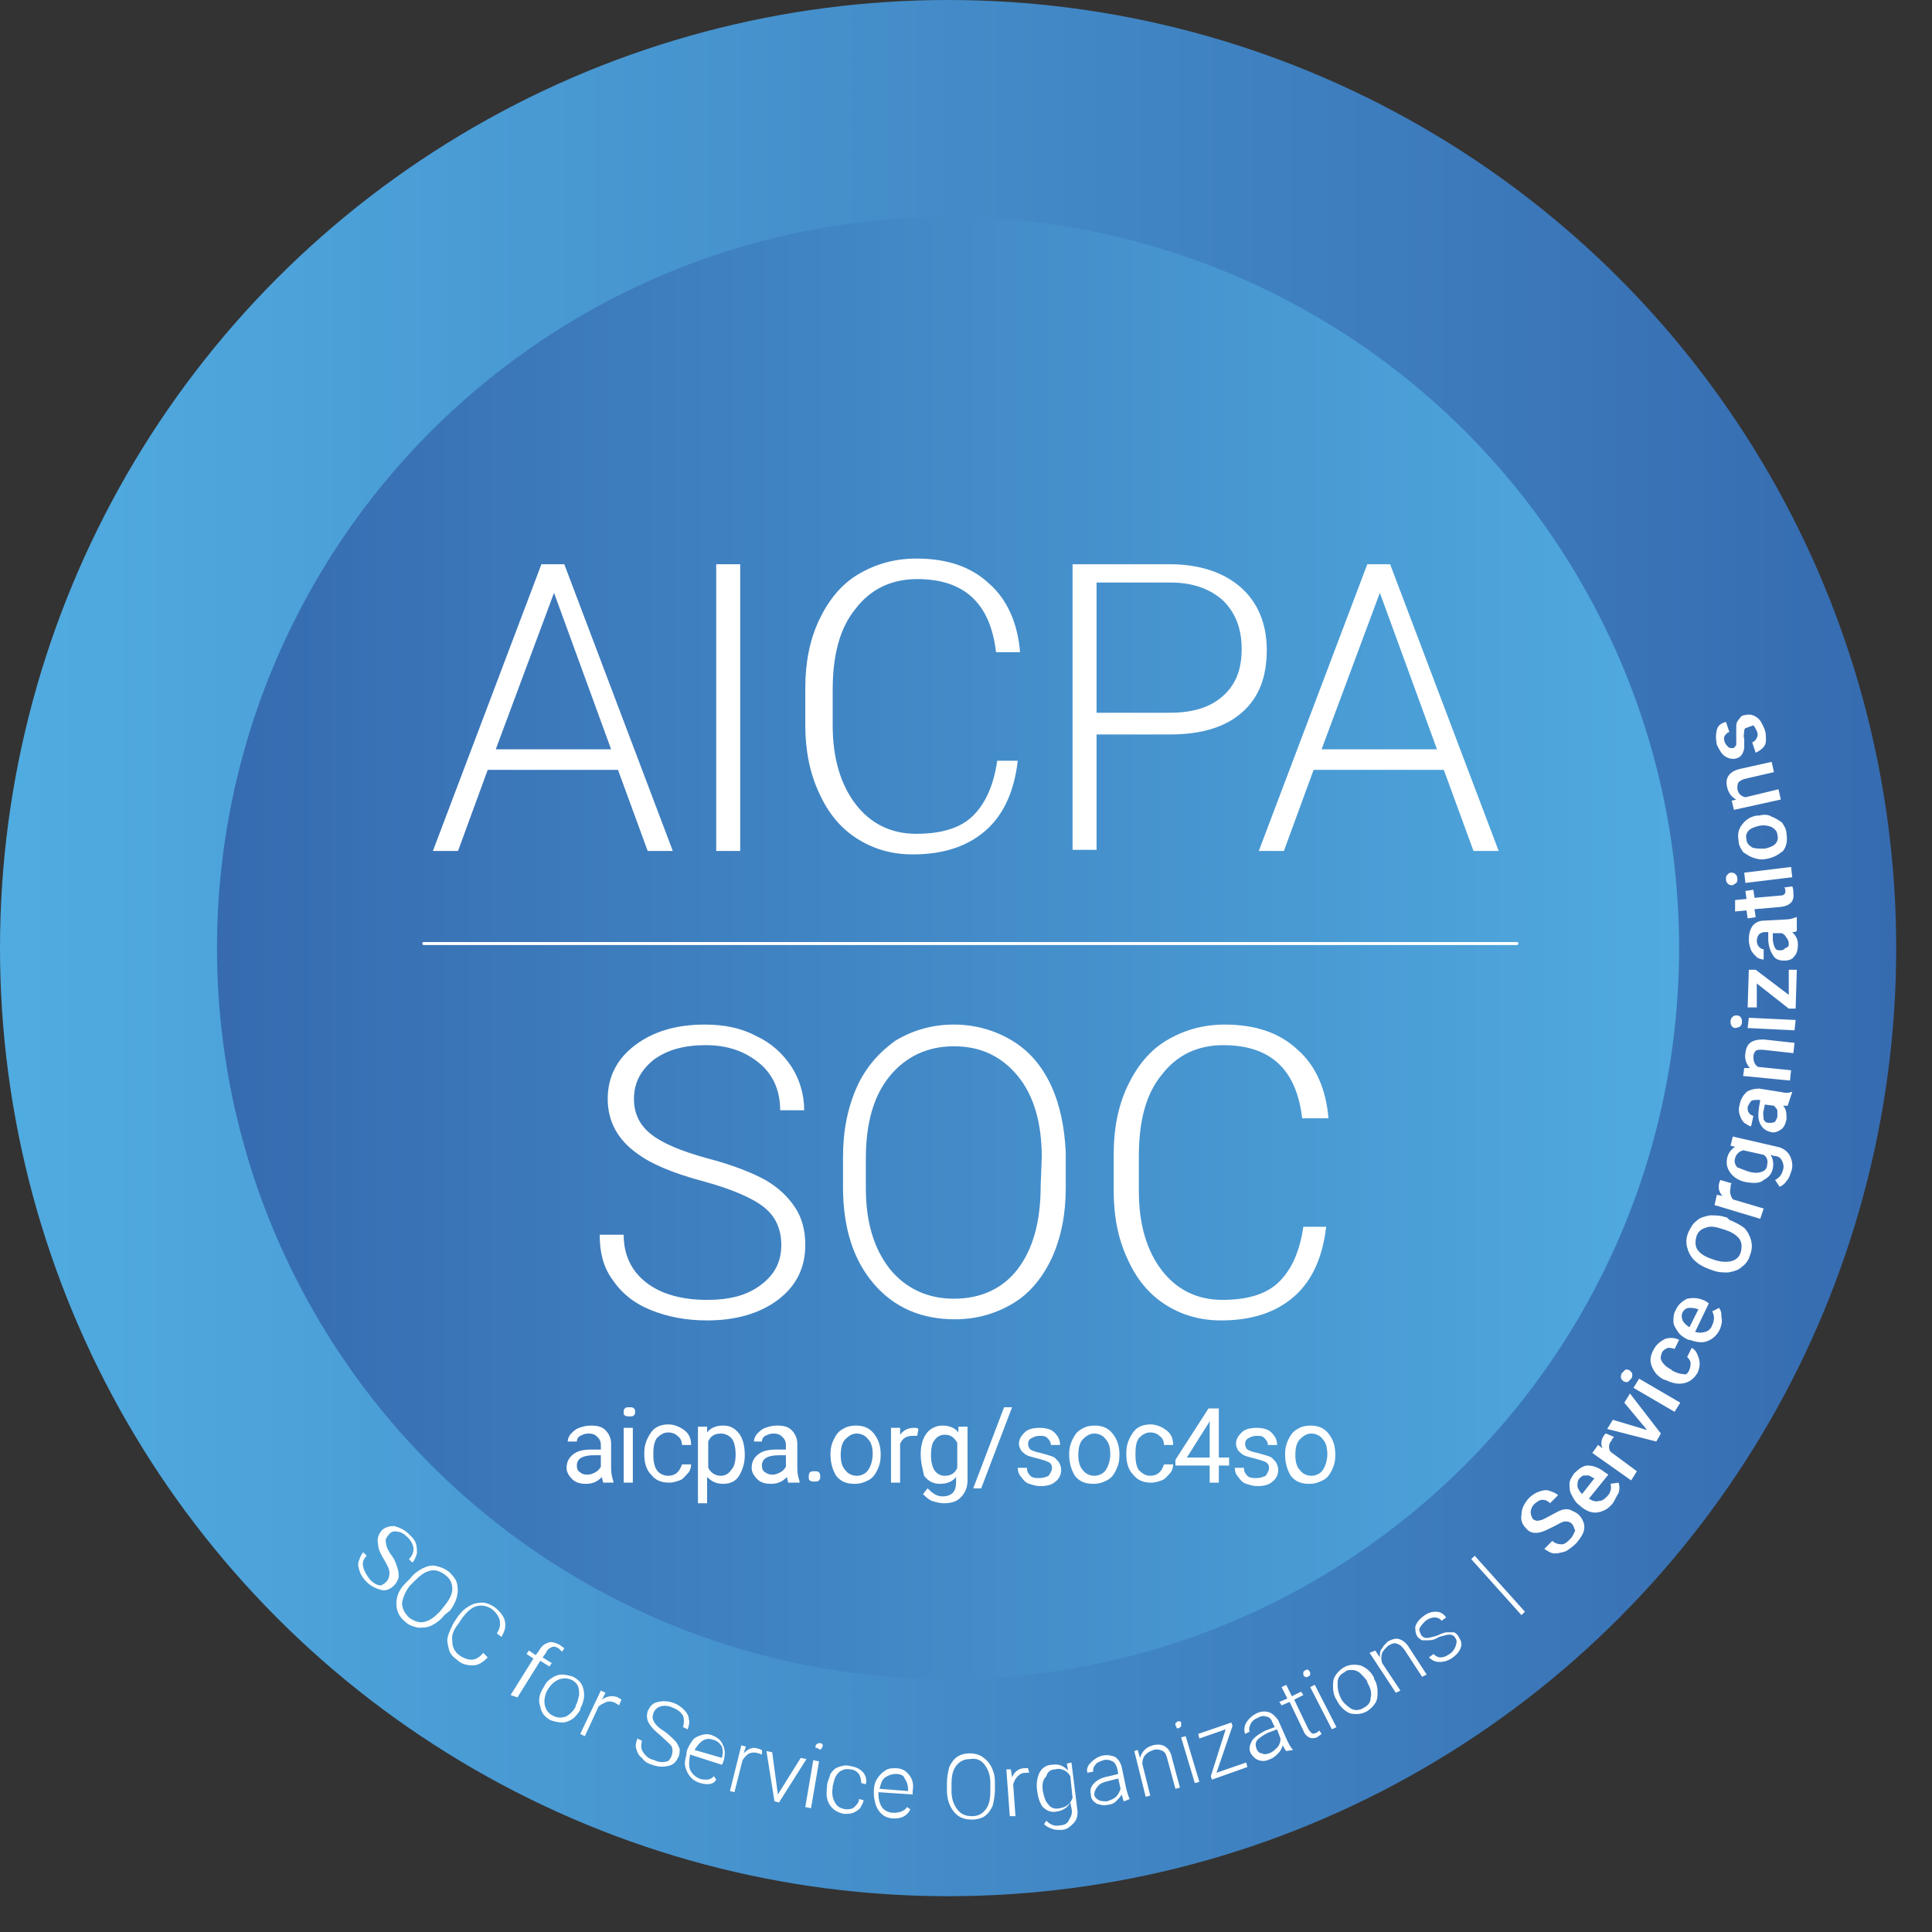
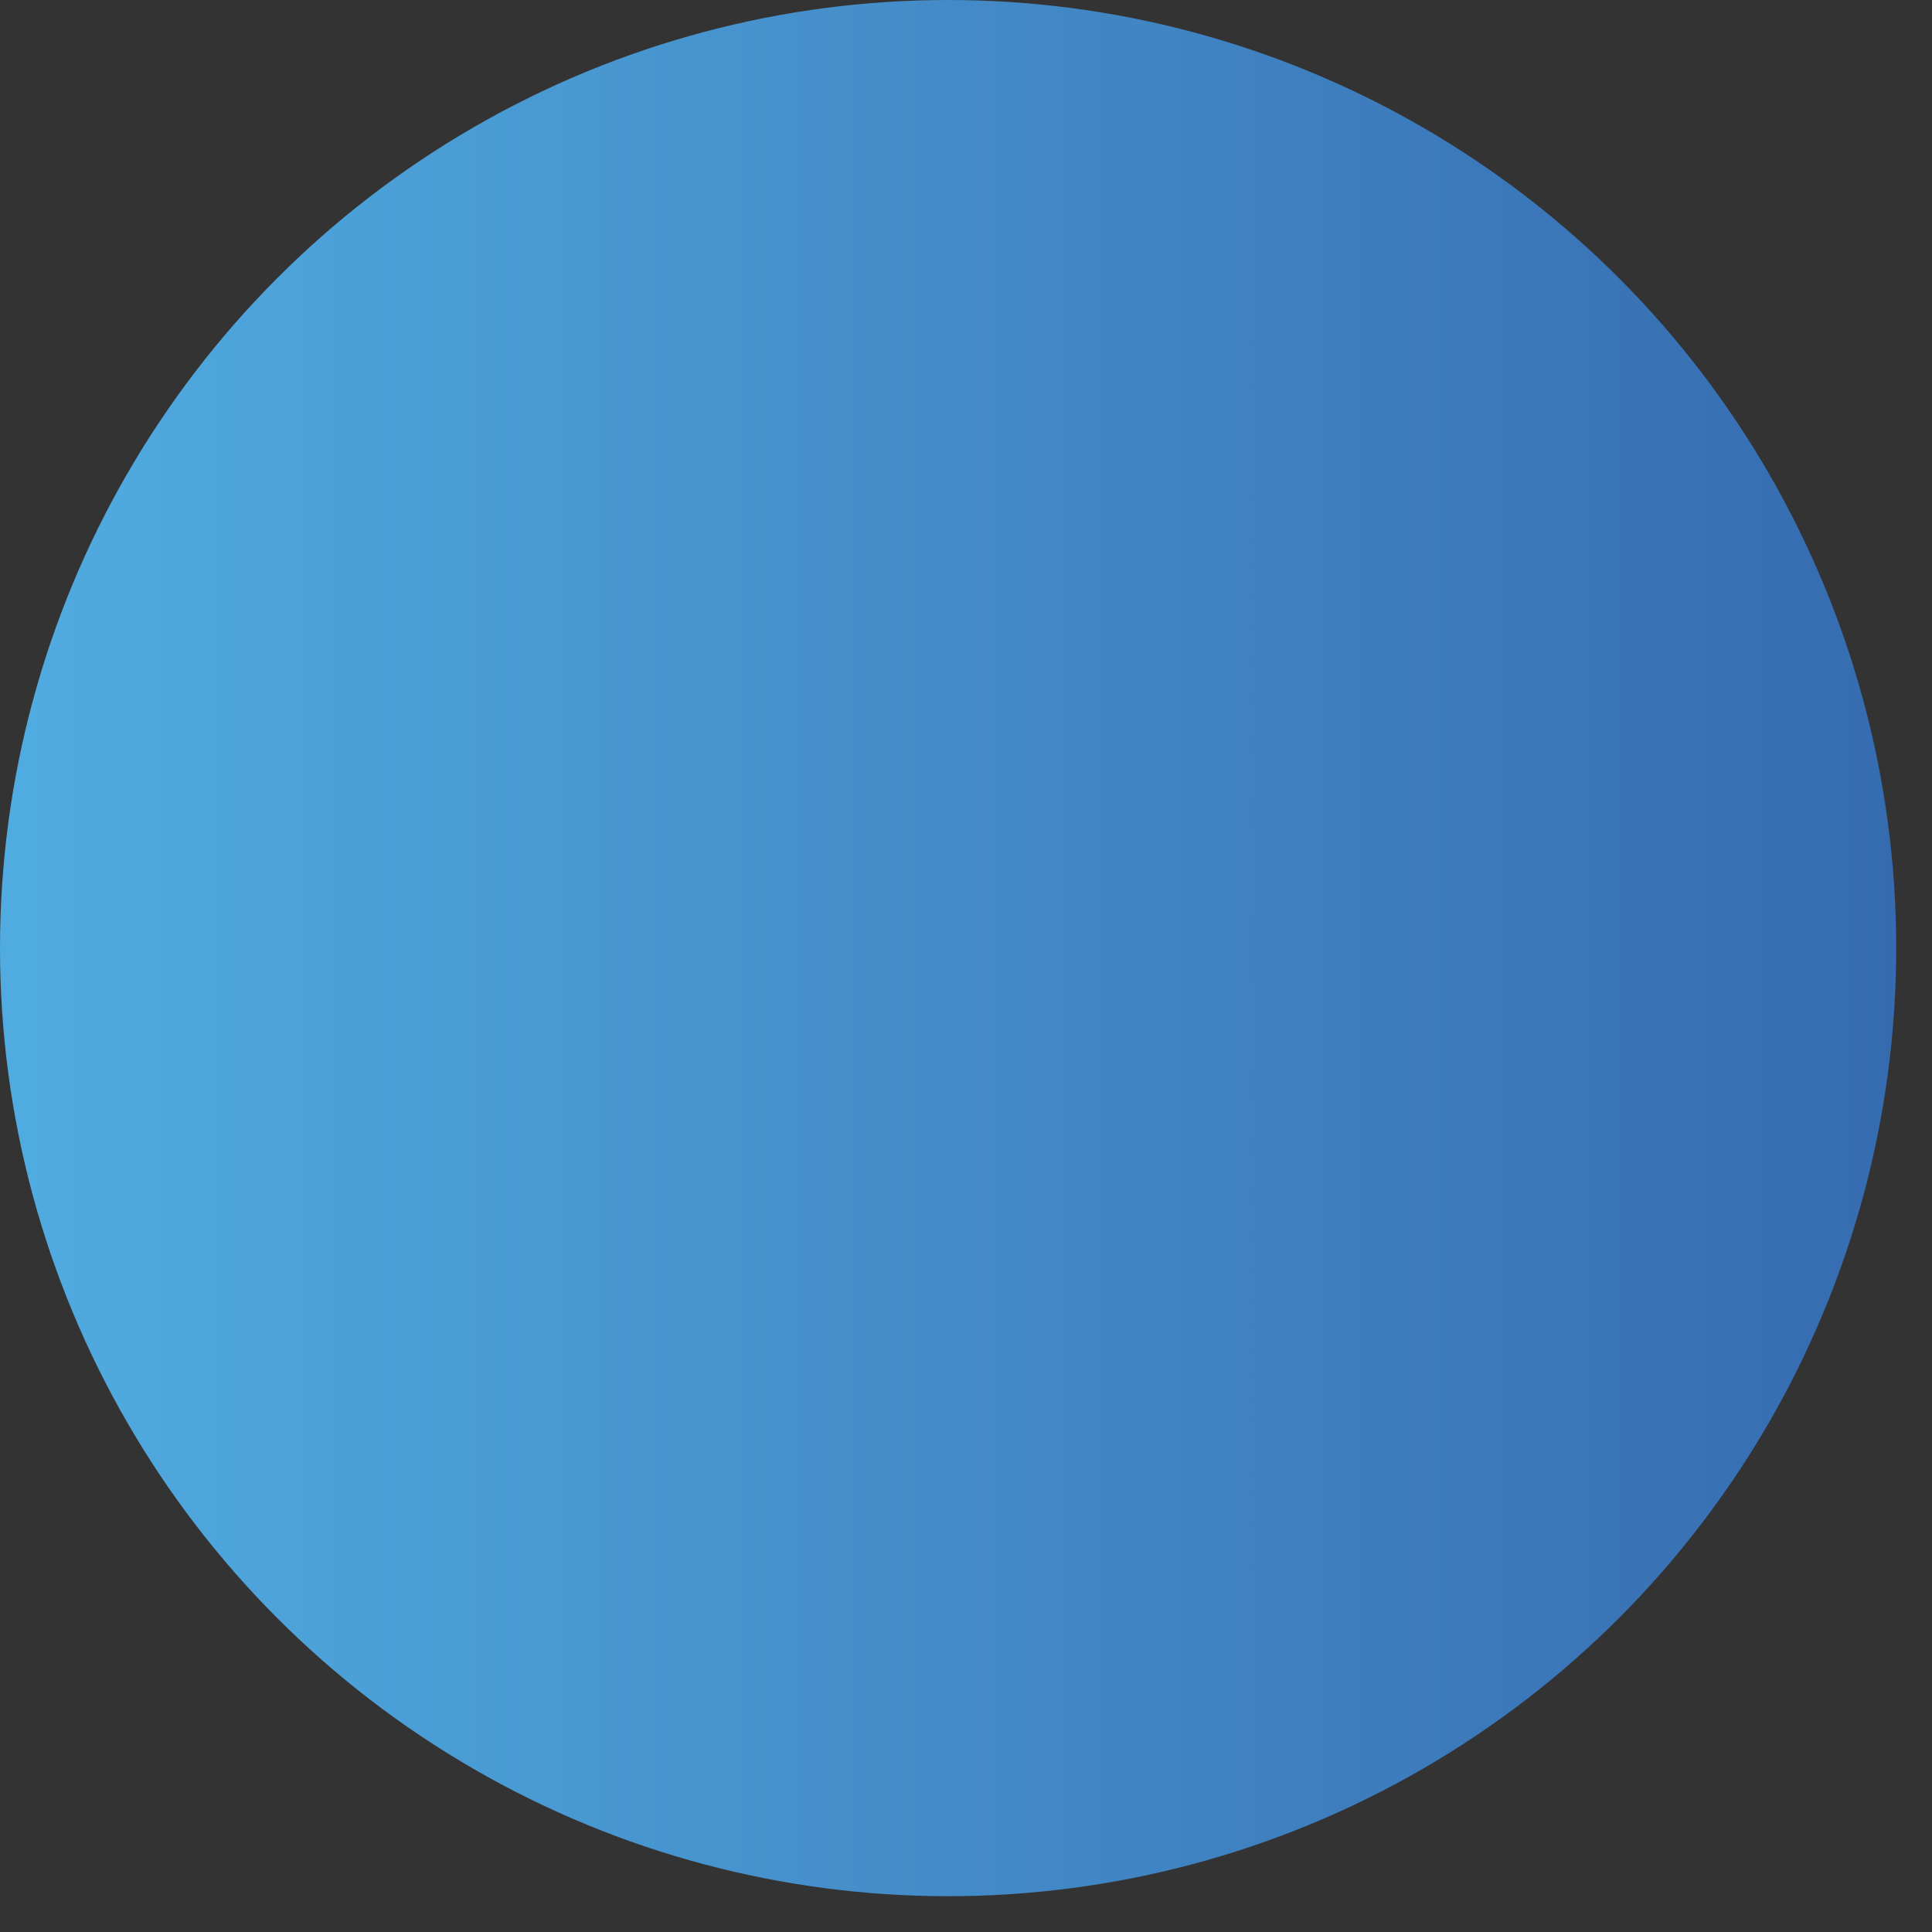
<svg xmlns="http://www.w3.org/2000/svg" width="38" height="38" viewBox="0 0 38 38" fill="none">
  <rect x="0" y="0" width="38" height="38" fill="#333333" stroke="none" />
  <g id="Soc2">
    <circle id="Ellipse" cx="18.648" cy="18.648" r="18.648" fill="url(#paint0_linear_2_13642)" />
-     <circle id="Ellipse_2" cx="18.647" cy="18.647" r="14.379" fill="url(#paint1_linear_2_13642)" />
-     <path id="Vector" fill-rule="evenodd" clip-rule="evenodd" d="M26.084 24.129C26.017 24.713 25.815 25.185 25.455 25.5C25.096 25.814 24.624 25.971 24.017 25.971C23.59 25.971 23.231 25.859 22.916 25.657C22.602 25.455 22.355 25.163 22.175 24.758C21.995 24.376 21.905 23.927 21.905 23.433V22.691C21.905 22.197 21.995 21.748 22.175 21.366C22.355 20.984 22.602 20.669 22.939 20.467C23.276 20.265 23.658 20.152 24.085 20.152C24.691 20.152 25.163 20.31 25.523 20.647C25.882 20.961 26.084 21.433 26.129 21.995H25.612C25.5 21.029 24.983 20.557 24.062 20.557C23.545 20.557 23.141 20.759 22.849 21.141C22.534 21.523 22.4 22.062 22.4 22.736V23.433C22.4 24.084 22.557 24.601 22.849 24.983C23.141 25.365 23.545 25.567 24.04 25.567C24.534 25.567 24.916 25.455 25.163 25.207C25.41 24.96 25.567 24.601 25.635 24.129H26.084ZM20.962 23.365C20.962 23.882 20.872 24.331 20.692 24.736C20.512 25.118 20.265 25.432 19.928 25.634C19.591 25.837 19.209 25.949 18.782 25.949C18.131 25.949 17.592 25.724 17.187 25.252C16.783 24.781 16.581 24.151 16.581 23.343V22.759C16.581 22.242 16.671 21.793 16.85 21.388C17.03 20.984 17.3 20.692 17.614 20.467C17.951 20.265 18.333 20.152 18.76 20.152C19.187 20.152 19.569 20.265 19.906 20.467C20.243 20.669 20.49 20.961 20.67 21.343C20.849 21.725 20.939 22.174 20.962 22.669V23.365ZM20.49 22.759C20.49 22.085 20.333 21.545 20.018 21.163C19.704 20.782 19.299 20.579 18.76 20.579C18.243 20.579 17.816 20.782 17.502 21.163C17.187 21.545 17.03 22.085 17.03 22.781V23.365C17.03 24.039 17.187 24.556 17.502 24.96C17.816 25.342 18.243 25.544 18.76 25.544C19.299 25.544 19.726 25.342 20.018 24.96C20.31 24.578 20.468 24.039 20.468 23.343L20.49 22.759ZM15.367 24.488C15.367 24.174 15.255 23.927 15.03 23.747C14.806 23.567 14.401 23.388 13.817 23.23C13.233 23.073 12.806 22.893 12.537 22.691C12.155 22.422 11.953 22.062 11.953 21.613C11.953 21.186 12.132 20.826 12.492 20.557C12.851 20.287 13.3 20.152 13.862 20.152C14.244 20.152 14.581 20.22 14.873 20.377C15.165 20.512 15.39 20.714 15.57 20.984C15.727 21.231 15.817 21.523 15.817 21.837H15.345C15.345 21.456 15.21 21.141 14.941 20.916C14.671 20.692 14.334 20.557 13.885 20.557C13.458 20.557 13.121 20.647 12.851 20.849C12.604 21.051 12.469 21.298 12.469 21.613C12.469 21.905 12.582 22.13 12.806 22.309C13.031 22.489 13.413 22.646 13.907 22.781C14.424 22.916 14.806 23.073 15.053 23.208C15.322 23.365 15.502 23.545 15.637 23.747C15.772 23.949 15.839 24.196 15.839 24.488C15.839 24.938 15.659 25.297 15.3 25.567C14.941 25.837 14.469 25.971 13.907 25.971C13.503 25.971 13.143 25.904 12.806 25.769C12.469 25.634 12.222 25.432 12.042 25.163C11.863 24.915 11.795 24.623 11.795 24.286H12.267C12.267 24.691 12.424 25.005 12.716 25.23C13.008 25.455 13.413 25.567 13.907 25.567C14.357 25.567 14.694 25.477 14.963 25.275C15.233 25.073 15.367 24.826 15.367 24.488ZM28.398 15.142H25.837L25.253 16.737H24.759L26.893 11.098H27.342L29.477 16.737H28.982L28.398 15.142ZM25.994 14.738H28.264L27.14 11.66L25.994 14.738ZM21.568 14.423V16.715H21.096V11.098H23.006C23.59 11.098 24.062 11.255 24.399 11.548C24.736 11.84 24.916 12.267 24.916 12.783C24.916 13.322 24.759 13.727 24.422 14.019C24.085 14.311 23.613 14.446 23.006 14.446H21.568V14.423ZM21.568 14.019H23.006C23.478 14.019 23.815 13.907 24.062 13.682C24.309 13.457 24.422 13.165 24.422 12.761C24.422 12.379 24.309 12.064 24.062 11.817C23.815 11.592 23.478 11.458 23.029 11.458H21.568V14.019ZM20.018 14.963C19.951 15.547 19.748 16.018 19.389 16.333C19.03 16.648 18.558 16.805 17.951 16.805C17.524 16.805 17.165 16.692 16.85 16.49C16.536 16.288 16.289 15.996 16.109 15.592C15.929 15.21 15.839 14.76 15.839 14.266V13.525C15.839 13.03 15.929 12.581 16.109 12.199C16.289 11.817 16.536 11.503 16.873 11.3C17.21 11.098 17.592 10.986 18.019 10.986C18.625 10.986 19.097 11.143 19.456 11.48C19.816 11.795 20.018 12.267 20.063 12.828H19.591C19.479 11.862 18.962 11.39 18.041 11.39C17.524 11.39 17.12 11.592 16.828 11.974C16.513 12.356 16.378 12.896 16.378 13.57V14.266C16.378 14.918 16.536 15.434 16.828 15.816C17.12 16.198 17.524 16.4 18.019 16.4C18.513 16.4 18.895 16.288 19.142 16.041C19.389 15.794 19.546 15.434 19.614 14.963H20.018ZM14.087 16.737H14.559V11.098H14.087V16.737ZM12.155 15.142H9.593L9.009 16.737H8.515L10.649 11.098H11.099L13.233 16.737H12.739L12.155 15.142ZM9.751 14.738H12.02L10.897 11.66L9.751 14.738ZM34.374 14.311C34.33 14.311 34.307 14.334 34.307 14.378C34.307 14.423 34.285 14.468 34.307 14.536V14.715C34.285 14.828 34.24 14.895 34.15 14.918C34.082 14.94 33.992 14.918 33.925 14.873C33.858 14.828 33.813 14.738 33.768 14.648C33.745 14.536 33.745 14.446 33.768 14.356C33.79 14.266 33.858 14.221 33.948 14.199L34.015 14.401C33.97 14.401 33.948 14.446 33.925 14.468C33.903 14.513 33.903 14.536 33.925 14.603C33.948 14.648 33.97 14.671 33.992 14.693C34.015 14.715 34.06 14.715 34.082 14.715C34.105 14.715 34.127 14.693 34.15 14.648C34.15 14.626 34.15 14.558 34.15 14.468C34.15 14.378 34.15 14.311 34.15 14.266C34.15 14.221 34.172 14.176 34.217 14.131C34.24 14.086 34.285 14.064 34.33 14.064C34.419 14.041 34.487 14.064 34.554 14.109C34.622 14.154 34.667 14.244 34.712 14.356C34.734 14.423 34.734 14.491 34.734 14.558C34.734 14.626 34.712 14.671 34.667 14.715C34.622 14.76 34.577 14.783 34.532 14.805L34.464 14.603C34.509 14.581 34.532 14.558 34.554 14.513C34.577 14.468 34.577 14.423 34.554 14.378C34.532 14.334 34.509 14.289 34.487 14.266C34.442 14.289 34.397 14.289 34.374 14.311ZM34.06 15.749L34.15 15.726C34.06 15.681 33.992 15.592 33.97 15.479C33.925 15.3 34.015 15.165 34.24 15.12L34.846 14.985L34.891 15.187L34.307 15.322C34.24 15.345 34.217 15.367 34.195 15.389C34.172 15.412 34.172 15.457 34.172 15.524C34.195 15.614 34.24 15.659 34.33 15.681L34.981 15.524L35.026 15.726L34.105 15.929L34.06 15.749ZM34.734 16.895C34.644 16.917 34.554 16.895 34.487 16.872C34.419 16.85 34.352 16.805 34.285 16.76C34.24 16.692 34.195 16.625 34.195 16.535C34.172 16.4 34.195 16.311 34.262 16.221C34.33 16.131 34.419 16.063 34.554 16.041H34.599C34.689 16.018 34.779 16.018 34.846 16.063C34.914 16.086 34.981 16.131 35.048 16.176C35.093 16.243 35.138 16.311 35.138 16.4C35.161 16.535 35.138 16.648 35.071 16.737C34.981 16.805 34.891 16.872 34.734 16.895ZM34.712 16.692C34.801 16.67 34.869 16.648 34.914 16.603C34.959 16.558 34.981 16.49 34.959 16.423C34.959 16.355 34.914 16.311 34.846 16.266C34.779 16.243 34.712 16.221 34.599 16.243C34.509 16.266 34.442 16.288 34.397 16.333C34.352 16.378 34.33 16.445 34.352 16.513C34.352 16.58 34.397 16.625 34.464 16.67C34.532 16.692 34.599 16.692 34.712 16.692ZM34.082 17.411C34.06 17.411 34.015 17.411 33.992 17.389C33.97 17.366 33.948 17.344 33.948 17.299C33.948 17.254 33.948 17.232 33.97 17.209C33.992 17.187 34.015 17.164 34.038 17.164C34.06 17.164 34.105 17.164 34.127 17.187C34.15 17.209 34.172 17.232 34.172 17.277C34.172 17.322 34.172 17.344 34.15 17.366C34.127 17.389 34.105 17.389 34.082 17.411ZM35.228 17.052L35.251 17.254L34.33 17.366L34.307 17.164L35.228 17.052ZM34.127 17.703L34.352 17.681L34.33 17.524L34.487 17.501L34.509 17.659L35.026 17.614C35.071 17.614 35.093 17.591 35.093 17.591C35.116 17.569 35.116 17.546 35.116 17.524C35.116 17.501 35.116 17.479 35.093 17.456L35.251 17.434C35.273 17.479 35.273 17.524 35.273 17.569C35.296 17.726 35.206 17.816 35.026 17.838L34.509 17.883L34.532 18.041L34.374 18.063L34.352 17.906L34.127 17.928V17.703ZM35.341 18.31C35.318 18.333 35.273 18.333 35.251 18.333C35.318 18.4 35.363 18.467 35.363 18.58C35.363 18.67 35.341 18.759 35.296 18.804C35.251 18.872 35.183 18.894 35.093 18.894C35.004 18.894 34.914 18.872 34.869 18.782C34.824 18.715 34.779 18.602 34.779 18.467V18.333H34.712C34.667 18.333 34.622 18.355 34.599 18.378C34.577 18.4 34.554 18.445 34.554 18.512C34.554 18.557 34.577 18.602 34.599 18.625C34.622 18.647 34.644 18.67 34.689 18.67V18.872C34.644 18.872 34.577 18.849 34.554 18.827C34.509 18.782 34.464 18.737 34.442 18.692C34.419 18.625 34.397 18.557 34.397 18.49C34.397 18.378 34.419 18.288 34.464 18.22C34.509 18.153 34.599 18.108 34.689 18.108L35.116 18.085C35.206 18.085 35.273 18.063 35.318 18.041H35.341V18.31ZM35.183 18.557C35.183 18.512 35.161 18.467 35.138 18.445C35.116 18.4 35.093 18.378 35.048 18.355H34.869V18.467C34.869 18.535 34.891 18.602 34.914 18.647C34.936 18.692 34.981 18.692 35.026 18.692C35.071 18.692 35.093 18.67 35.116 18.647C35.183 18.625 35.183 18.602 35.183 18.557ZM35.183 19.568V19.074H35.341L35.318 19.838H35.183L34.554 19.344V19.815H34.374L34.397 19.074H34.532L35.183 19.568ZM34.127 20.22C34.105 20.22 34.06 20.197 34.06 20.175C34.038 20.152 34.038 20.13 34.038 20.085C34.038 20.04 34.06 20.018 34.082 19.995C34.105 19.973 34.127 19.973 34.172 19.973C34.195 19.973 34.24 19.995 34.24 20.018C34.262 20.04 34.262 20.062 34.262 20.108C34.262 20.152 34.24 20.175 34.217 20.197C34.195 20.197 34.172 20.22 34.127 20.22ZM35.318 20.062L35.296 20.265L34.374 20.22L34.397 20.018L35.318 20.062ZM34.307 21.006H34.419C34.352 20.939 34.307 20.826 34.33 20.714C34.352 20.512 34.464 20.445 34.689 20.445L35.296 20.512L35.273 20.714L34.667 20.647C34.599 20.647 34.554 20.647 34.532 20.669C34.509 20.692 34.487 20.736 34.487 20.782C34.487 20.871 34.509 20.939 34.577 20.984L35.228 21.051L35.206 21.253L34.285 21.163L34.307 21.006ZM35.161 21.748C35.138 21.748 35.116 21.748 35.071 21.748C35.138 21.815 35.138 21.905 35.138 22.017C35.116 22.107 35.093 22.174 35.026 22.219C34.959 22.264 34.891 22.287 34.824 22.264C34.734 22.242 34.667 22.197 34.622 22.107C34.577 22.017 34.577 21.927 34.599 21.77L34.622 21.635H34.554C34.509 21.635 34.464 21.635 34.442 21.658C34.419 21.68 34.397 21.725 34.374 21.77C34.374 21.815 34.374 21.86 34.397 21.882C34.419 21.927 34.442 21.927 34.487 21.95L34.442 22.152C34.397 22.152 34.352 22.107 34.307 22.085C34.262 22.04 34.24 21.995 34.217 21.927C34.195 21.86 34.195 21.793 34.217 21.725C34.24 21.613 34.285 21.545 34.352 21.478C34.419 21.433 34.509 21.411 34.599 21.411L35.026 21.478C35.116 21.5 35.183 21.5 35.228 21.478H35.251L35.161 21.748ZM34.959 21.95C34.959 21.905 34.959 21.86 34.959 21.837C34.936 21.793 34.914 21.77 34.891 21.748L34.712 21.725L34.689 21.837C34.667 21.905 34.689 21.972 34.689 22.017C34.712 22.062 34.734 22.085 34.801 22.085C34.846 22.085 34.869 22.085 34.914 22.062C34.936 22.017 34.959 21.995 34.959 21.95ZM34.352 23.253C34.217 23.23 34.105 23.163 34.038 23.073C33.97 22.983 33.948 22.893 33.97 22.781C33.992 22.669 34.06 22.601 34.127 22.556L34.038 22.534L34.082 22.354L34.959 22.556C35.071 22.579 35.161 22.646 35.206 22.736C35.251 22.826 35.273 22.938 35.228 23.051C35.206 23.118 35.183 23.185 35.138 23.23C35.093 23.298 35.048 23.32 35.004 23.343L34.914 23.208C35.004 23.163 35.048 23.096 35.071 23.006C35.093 22.938 35.071 22.871 35.048 22.826C35.026 22.781 34.981 22.736 34.891 22.736L34.824 22.714C34.869 22.781 34.891 22.871 34.869 22.983C34.846 23.096 34.779 23.163 34.689 23.208C34.622 23.275 34.509 23.275 34.352 23.253ZM34.419 23.051C34.509 23.073 34.577 23.073 34.644 23.051C34.712 23.028 34.756 22.983 34.756 22.916C34.779 22.826 34.756 22.759 34.689 22.714L34.285 22.624C34.217 22.646 34.15 22.691 34.127 22.781C34.105 22.848 34.127 22.916 34.172 22.961C34.24 22.983 34.33 23.028 34.419 23.051ZM34.06 23.275C34.038 23.298 34.038 23.32 34.038 23.365C34.015 23.455 34.038 23.522 34.082 23.59L34.689 23.77L34.622 23.972L33.723 23.702L33.768 23.5L33.88 23.522C33.813 23.455 33.79 23.365 33.813 23.275C33.813 23.253 33.835 23.23 33.835 23.208L34.06 23.275ZM34.015 23.994C34.127 24.039 34.217 24.084 34.307 24.151C34.374 24.219 34.419 24.309 34.442 24.399C34.464 24.488 34.464 24.578 34.419 24.691C34.397 24.781 34.33 24.87 34.262 24.915C34.195 24.983 34.105 25.005 33.992 25.028C33.88 25.028 33.79 25.028 33.678 24.983L33.611 24.96C33.498 24.915 33.408 24.87 33.319 24.781C33.251 24.713 33.206 24.623 33.184 24.534C33.161 24.444 33.161 24.354 33.206 24.241C33.251 24.151 33.296 24.062 33.364 24.017C33.431 23.949 33.521 23.927 33.633 23.904C33.745 23.904 33.835 23.904 33.97 23.949L34.015 23.994ZM33.88 24.174C33.745 24.129 33.633 24.107 33.543 24.151C33.453 24.174 33.386 24.241 33.364 24.331C33.341 24.421 33.341 24.511 33.386 24.578C33.431 24.646 33.521 24.713 33.656 24.758L33.723 24.781C33.858 24.826 33.97 24.826 34.06 24.803C34.15 24.781 34.217 24.713 34.24 24.623C34.262 24.534 34.262 24.444 34.217 24.376C34.172 24.309 34.082 24.241 33.948 24.196L33.88 24.174ZM33.835 26.129C33.79 26.241 33.7 26.331 33.588 26.376C33.476 26.421 33.364 26.398 33.229 26.353H33.206C33.116 26.308 33.049 26.263 33.004 26.196C32.959 26.129 32.914 26.061 32.914 25.994C32.914 25.926 32.914 25.837 32.959 25.769C33.004 25.657 33.094 25.589 33.184 25.544C33.296 25.522 33.408 25.522 33.543 25.589L33.611 25.634L33.341 26.196C33.408 26.218 33.476 26.218 33.543 26.196C33.611 26.174 33.656 26.129 33.678 26.061C33.723 25.971 33.723 25.881 33.678 25.792L33.813 25.724C33.858 25.792 33.858 25.837 33.858 25.904C33.88 25.994 33.858 26.061 33.835 26.129ZM33.094 25.814C33.071 25.859 33.071 25.904 33.094 25.971C33.116 26.016 33.161 26.061 33.229 26.106L33.408 25.747H33.386C33.319 25.724 33.274 25.724 33.229 25.724C33.161 25.724 33.116 25.769 33.094 25.814ZM33.229 26.937C33.251 26.892 33.251 26.848 33.251 26.803C33.251 26.758 33.206 26.713 33.184 26.69L33.274 26.511C33.319 26.533 33.364 26.578 33.386 26.645C33.408 26.69 33.431 26.758 33.431 26.825C33.431 26.892 33.408 26.96 33.386 27.005C33.319 27.117 33.229 27.184 33.116 27.207C33.004 27.23 32.892 27.207 32.757 27.14H32.734C32.6 27.072 32.532 26.982 32.487 26.87C32.442 26.758 32.465 26.645 32.532 26.533C32.577 26.443 32.667 26.376 32.757 26.331C32.847 26.308 32.937 26.308 33.026 26.353L32.937 26.533C32.892 26.511 32.847 26.511 32.802 26.511C32.757 26.533 32.712 26.555 32.69 26.6C32.667 26.668 32.645 26.713 32.69 26.78C32.712 26.825 32.779 26.892 32.869 26.937L32.892 26.96C32.981 27.005 33.049 27.027 33.116 27.027C33.161 27.05 33.206 27.005 33.229 26.937ZM31.926 27.162C31.903 27.14 31.881 27.117 31.881 27.095C31.881 27.072 31.881 27.027 31.903 27.005L31.971 26.937C31.993 26.937 32.038 26.937 32.06 26.96C32.083 26.982 32.105 27.005 32.105 27.027C32.105 27.05 32.105 27.095 32.083 27.117C32.06 27.14 32.038 27.162 32.016 27.184C31.993 27.184 31.948 27.184 31.926 27.162ZM33.049 27.589L32.937 27.769L32.128 27.297L32.24 27.117L33.049 27.589ZM32.397 28.128L31.948 27.589L32.06 27.409L32.667 28.196L32.577 28.353L31.611 28.106L31.723 27.926L32.397 28.128ZM31.746 28.263C31.723 28.285 31.701 28.308 31.701 28.33C31.634 28.398 31.634 28.488 31.678 28.555L32.195 28.937L32.083 29.117L31.319 28.578L31.431 28.42L31.521 28.488C31.476 28.398 31.499 28.308 31.544 28.241C31.566 28.218 31.566 28.196 31.589 28.196L31.746 28.263ZM31.723 29.566C31.634 29.678 31.544 29.723 31.431 29.746C31.319 29.768 31.207 29.723 31.094 29.633L31.072 29.611C31.004 29.566 30.959 29.499 30.915 29.409C30.87 29.341 30.87 29.252 30.87 29.184C30.87 29.117 30.915 29.049 30.959 28.982C31.049 28.892 31.139 28.825 31.229 28.825C31.341 28.825 31.454 28.87 31.566 28.959L31.634 29.004L31.252 29.476C31.319 29.521 31.386 29.544 31.454 29.521C31.521 29.521 31.566 29.476 31.611 29.431C31.678 29.364 31.701 29.274 31.678 29.184L31.836 29.162C31.858 29.229 31.858 29.296 31.836 29.364C31.791 29.431 31.768 29.499 31.723 29.566ZM31.072 29.072C31.027 29.117 31.027 29.162 31.027 29.229C31.027 29.274 31.072 29.341 31.117 29.386L31.364 29.072H31.341C31.274 29.027 31.229 29.004 31.184 29.027C31.162 29.004 31.117 29.027 31.072 29.072ZM30.915 29.97C30.87 29.925 30.825 29.925 30.78 29.925C30.735 29.925 30.667 29.97 30.578 30.015C30.488 30.06 30.398 30.105 30.33 30.128C30.196 30.173 30.083 30.15 30.016 30.06C29.948 29.993 29.904 29.903 29.926 29.791C29.926 29.678 29.971 29.588 30.061 29.476C30.128 29.409 30.196 29.364 30.263 29.341C30.33 29.319 30.398 29.296 30.465 29.319C30.533 29.341 30.6 29.364 30.645 29.409L30.488 29.566C30.443 29.521 30.398 29.499 30.33 29.499C30.285 29.499 30.218 29.544 30.173 29.588C30.128 29.633 30.106 29.701 30.106 29.746C30.106 29.791 30.128 29.836 30.151 29.881C30.196 29.903 30.218 29.925 30.285 29.903C30.33 29.903 30.398 29.858 30.488 29.813C30.578 29.768 30.645 29.723 30.712 29.701C30.78 29.678 30.847 29.678 30.892 29.701C30.937 29.723 31.004 29.746 31.049 29.791C31.117 29.858 31.162 29.948 31.162 30.038C31.162 30.15 31.094 30.24 31.004 30.352C30.937 30.42 30.87 30.465 30.802 30.51C30.735 30.532 30.645 30.555 30.578 30.555C30.51 30.555 30.443 30.51 30.375 30.465L30.533 30.307C30.578 30.352 30.645 30.375 30.712 30.375C30.78 30.375 30.825 30.33 30.892 30.262C30.937 30.218 30.959 30.15 30.982 30.105C30.959 30.06 30.959 30.015 30.915 29.97ZM29.993 31.7L29.926 31.768L28.938 30.667L29.005 30.599L29.993 31.7ZM28.623 32.217C28.601 32.172 28.556 32.15 28.511 32.15C28.466 32.15 28.398 32.172 28.308 32.195C28.241 32.24 28.174 32.262 28.106 32.262C28.061 32.262 28.016 32.262 27.971 32.262C27.927 32.24 27.904 32.217 27.881 32.195C27.837 32.127 27.837 32.06 27.837 31.992C27.859 31.925 27.904 31.858 27.994 31.79C28.084 31.723 28.151 31.7 28.241 31.7C28.331 31.7 28.398 31.745 28.443 31.813L28.353 31.88C28.331 31.835 28.264 31.813 28.219 31.813C28.151 31.813 28.106 31.835 28.039 31.88C27.994 31.925 27.949 31.97 27.927 32.015C27.904 32.06 27.927 32.105 27.949 32.15C27.971 32.195 28.016 32.217 28.061 32.217C28.106 32.217 28.174 32.195 28.264 32.172C28.353 32.127 28.421 32.105 28.466 32.105C28.511 32.105 28.556 32.105 28.601 32.105C28.645 32.127 28.668 32.15 28.69 32.195C28.735 32.262 28.758 32.33 28.735 32.397C28.713 32.464 28.668 32.532 28.578 32.599C28.488 32.666 28.398 32.689 28.308 32.689C28.218 32.689 28.151 32.644 28.106 32.599L28.196 32.532C28.241 32.577 28.286 32.599 28.331 32.599C28.398 32.599 28.443 32.577 28.511 32.532C28.578 32.487 28.601 32.442 28.623 32.397C28.668 32.285 28.645 32.24 28.623 32.217ZM27.05 32.464L27.14 32.599C27.14 32.532 27.14 32.464 27.185 32.419C27.207 32.374 27.253 32.33 27.297 32.285C27.387 32.24 27.455 32.217 27.522 32.24C27.59 32.262 27.657 32.307 27.724 32.419L28.061 32.936L27.971 32.981L27.634 32.464C27.59 32.397 27.544 32.352 27.477 32.33C27.432 32.307 27.365 32.33 27.297 32.374C27.253 32.419 27.207 32.464 27.185 32.509C27.163 32.577 27.163 32.644 27.185 32.711L27.544 33.251L27.455 33.295L26.938 32.509L27.05 32.464ZM26.286 33.43C26.241 33.363 26.219 33.273 26.219 33.183C26.219 33.093 26.219 33.026 26.264 32.959C26.309 32.891 26.354 32.846 26.421 32.801C26.534 32.734 26.646 32.734 26.758 32.756C26.87 32.801 26.96 32.869 27.028 33.004V33.026C27.073 33.093 27.095 33.183 27.095 33.273C27.095 33.34 27.095 33.43 27.05 33.498C27.005 33.565 26.96 33.61 26.893 33.655C26.781 33.722 26.668 33.722 26.556 33.7C26.444 33.655 26.354 33.565 26.286 33.43ZM26.376 33.408C26.421 33.498 26.511 33.565 26.578 33.61C26.668 33.655 26.758 33.633 26.826 33.588C26.916 33.543 26.96 33.475 26.96 33.385C26.983 33.295 26.96 33.206 26.893 33.093V33.071C26.848 33.004 26.803 32.959 26.758 32.914C26.713 32.869 26.646 32.846 26.601 32.846C26.534 32.846 26.489 32.846 26.444 32.891C26.354 32.936 26.309 33.004 26.309 33.093C26.309 33.183 26.309 33.273 26.376 33.408ZM25.635 32.936C25.635 32.914 25.635 32.891 25.635 32.891C25.635 32.869 25.657 32.869 25.68 32.846C25.702 32.846 25.725 32.824 25.725 32.846C25.747 32.846 25.747 32.869 25.77 32.891V32.936C25.77 32.959 25.747 32.959 25.725 32.981C25.702 32.981 25.68 33.004 25.68 32.981C25.657 32.981 25.635 32.959 25.635 32.936ZM26.286 33.97L26.197 34.014L25.77 33.183L25.86 33.138L26.286 33.97ZM25.298 33.138L25.41 33.363L25.59 33.273L25.635 33.34L25.455 33.43L25.725 33.992C25.747 34.037 25.77 34.059 25.792 34.082C25.815 34.104 25.86 34.104 25.882 34.082C25.904 34.082 25.927 34.059 25.949 34.037L25.994 34.104C25.972 34.127 25.927 34.149 25.904 34.172C25.837 34.194 25.792 34.194 25.747 34.172C25.702 34.149 25.657 34.104 25.635 34.037L25.365 33.475L25.208 33.543L25.163 33.475L25.32 33.408L25.208 33.183L25.298 33.138ZM25.298 34.441C25.275 34.419 25.253 34.374 25.23 34.329C25.208 34.396 25.186 34.441 25.141 34.486C25.096 34.531 25.051 34.576 24.983 34.599C24.893 34.644 24.826 34.644 24.759 34.621C24.691 34.599 24.646 34.554 24.601 34.486C24.556 34.396 24.579 34.329 24.624 34.239C24.669 34.172 24.759 34.104 24.893 34.037L25.073 33.97L25.028 33.88C25.006 33.812 24.961 33.767 24.916 33.767C24.871 33.745 24.804 33.745 24.736 33.79C24.669 33.812 24.624 33.857 24.601 33.902C24.579 33.947 24.556 34.014 24.579 34.059L24.489 34.104C24.467 34.037 24.467 33.97 24.512 33.88C24.556 33.812 24.624 33.745 24.714 33.7C24.804 33.655 24.893 33.655 24.961 33.678C25.028 33.7 25.096 33.767 25.141 33.835L25.32 34.239C25.365 34.329 25.388 34.374 25.433 34.419L25.298 34.441ZM24.961 34.486C25.028 34.464 25.073 34.419 25.118 34.374C25.163 34.329 25.186 34.262 25.186 34.194L25.118 34.014L24.938 34.082C24.849 34.127 24.781 34.172 24.736 34.217C24.691 34.262 24.691 34.329 24.714 34.396C24.736 34.441 24.759 34.486 24.826 34.486C24.849 34.509 24.893 34.509 24.961 34.486ZM23.927 34.868L24.512 34.666L24.534 34.756L23.837 35.003L23.815 34.936L24.107 34.014L23.59 34.194L23.568 34.104L24.219 33.88L24.242 33.947L23.927 34.868ZM23.119 33.947C23.119 33.925 23.119 33.902 23.119 33.902C23.119 33.88 23.141 33.88 23.163 33.857H23.208C23.231 33.857 23.231 33.88 23.231 33.902V33.947C23.231 33.97 23.208 33.97 23.186 33.992C23.163 33.992 23.141 33.992 23.141 33.992C23.141 33.97 23.141 33.947 23.119 33.947ZM23.59 35.048L23.5 35.07L23.231 34.172L23.321 34.149L23.59 35.048ZM22.377 34.419L22.422 34.576C22.445 34.509 22.467 34.464 22.512 34.419C22.557 34.374 22.602 34.352 22.669 34.329C22.759 34.307 22.849 34.307 22.916 34.352C22.984 34.396 23.029 34.464 23.051 34.576L23.208 35.16L23.119 35.183L22.961 34.599C22.939 34.509 22.916 34.464 22.871 34.441C22.826 34.419 22.759 34.396 22.692 34.419C22.624 34.441 22.579 34.464 22.534 34.509C22.489 34.554 22.467 34.621 22.467 34.688L22.624 35.318L22.534 35.34L22.31 34.441L22.377 34.419ZM22.108 35.43C22.085 35.407 22.085 35.362 22.063 35.295C22.04 35.34 21.995 35.385 21.95 35.43C21.905 35.475 21.838 35.497 21.793 35.497C21.703 35.52 21.636 35.497 21.568 35.475C21.501 35.43 21.456 35.385 21.456 35.295C21.433 35.205 21.456 35.138 21.523 35.07C21.591 35.003 21.681 34.958 21.816 34.936L21.995 34.891L21.973 34.778C21.95 34.711 21.928 34.666 21.883 34.644C21.838 34.621 21.77 34.599 21.703 34.621C21.636 34.644 21.568 34.666 21.546 34.711C21.501 34.756 21.501 34.801 21.501 34.846L21.389 34.868C21.366 34.801 21.389 34.733 21.456 34.666C21.523 34.599 21.591 34.554 21.681 34.531C21.793 34.509 21.86 34.531 21.928 34.554C21.995 34.599 22.04 34.666 22.063 34.756L22.152 35.183C22.175 35.273 22.197 35.34 22.22 35.385L22.108 35.43ZM21.77 35.43C21.838 35.407 21.905 35.385 21.95 35.34C21.995 35.295 22.018 35.25 22.04 35.183L21.995 34.981L21.816 35.026C21.726 35.048 21.636 35.07 21.591 35.138C21.546 35.183 21.523 35.25 21.523 35.295C21.523 35.34 21.568 35.385 21.613 35.407C21.658 35.43 21.726 35.43 21.77 35.43ZM20.4 35.228C20.378 35.093 20.4 34.958 20.445 34.868C20.49 34.778 20.58 34.711 20.692 34.711C20.827 34.688 20.917 34.733 21.007 34.823L20.984 34.688L21.074 34.666L21.186 35.565C21.209 35.677 21.186 35.789 21.119 35.857C21.052 35.924 20.984 35.992 20.872 35.992C20.805 35.992 20.737 35.992 20.692 35.969C20.625 35.947 20.58 35.924 20.535 35.879L20.58 35.812C20.67 35.902 20.759 35.924 20.849 35.902C20.939 35.902 21.007 35.857 21.029 35.789C21.074 35.722 21.096 35.655 21.074 35.565L21.052 35.452C21.007 35.542 20.917 35.61 20.782 35.632C20.67 35.655 20.58 35.61 20.512 35.542C20.468 35.497 20.422 35.385 20.4 35.228ZM20.512 35.228C20.535 35.34 20.557 35.43 20.625 35.497C20.67 35.565 20.759 35.587 20.849 35.565C20.984 35.542 21.052 35.475 21.096 35.362L21.052 34.936C21.029 34.891 20.984 34.846 20.939 34.823C20.894 34.801 20.827 34.778 20.759 34.801C20.67 34.801 20.602 34.846 20.58 34.936C20.512 35.003 20.49 35.093 20.512 35.228ZM20.243 34.868C20.22 34.868 20.198 34.868 20.175 34.868C20.108 34.868 20.063 34.891 20.018 34.936C19.973 34.981 19.951 35.026 19.928 35.093L19.973 35.722H19.861L19.794 34.801H19.883L19.906 34.958C19.951 34.846 20.041 34.778 20.153 34.778H20.22L20.243 34.868ZM19.569 35.205C19.569 35.318 19.546 35.43 19.524 35.52C19.479 35.61 19.434 35.677 19.367 35.722C19.299 35.767 19.209 35.789 19.119 35.789C18.962 35.789 18.85 35.744 18.76 35.632C18.67 35.52 18.625 35.385 18.625 35.205V35.07C18.625 34.958 18.648 34.846 18.67 34.756C18.715 34.666 18.76 34.599 18.827 34.554C18.895 34.509 18.985 34.486 19.075 34.486C19.164 34.486 19.254 34.509 19.322 34.554C19.389 34.599 19.456 34.666 19.501 34.756C19.546 34.846 19.569 34.936 19.569 35.048V35.205ZM19.479 35.07C19.479 34.913 19.434 34.801 19.367 34.711C19.299 34.621 19.209 34.576 19.075 34.599C18.962 34.599 18.872 34.644 18.805 34.733C18.738 34.823 18.715 34.936 18.715 35.093V35.228C18.715 35.385 18.76 35.497 18.827 35.587C18.895 35.677 18.985 35.722 19.119 35.722C19.232 35.722 19.322 35.677 19.389 35.587C19.456 35.497 19.479 35.385 19.479 35.228V35.07ZM17.592 35.767C17.412 35.767 17.3 35.677 17.232 35.52C17.21 35.452 17.187 35.362 17.187 35.273V35.228C17.187 35.138 17.21 35.048 17.255 34.981C17.3 34.913 17.345 34.868 17.412 34.823C17.479 34.778 17.547 34.778 17.614 34.778C17.727 34.778 17.816 34.823 17.884 34.913C17.951 35.003 17.974 35.093 17.951 35.228V35.295L17.277 35.25V35.273C17.277 35.385 17.3 35.475 17.345 35.542C17.39 35.61 17.479 35.655 17.569 35.655C17.614 35.655 17.659 35.655 17.727 35.632C17.771 35.61 17.816 35.587 17.839 35.542L17.906 35.587C17.839 35.722 17.727 35.767 17.592 35.767ZM17.614 34.891C17.547 34.891 17.479 34.913 17.412 34.958C17.345 35.003 17.322 35.093 17.3 35.183L17.861 35.228V35.205C17.861 35.115 17.839 35.048 17.794 34.981C17.771 34.913 17.704 34.891 17.614 34.891ZM16.626 35.587C16.693 35.587 16.76 35.587 16.805 35.542C16.85 35.497 16.895 35.452 16.895 35.385L16.985 35.407C16.985 35.452 16.94 35.52 16.918 35.565C16.873 35.61 16.828 35.632 16.783 35.655C16.715 35.677 16.671 35.677 16.603 35.677C16.491 35.655 16.401 35.61 16.334 35.52C16.266 35.43 16.244 35.318 16.266 35.16V35.138C16.266 35.048 16.311 34.981 16.334 34.891C16.378 34.823 16.423 34.778 16.491 34.756C16.558 34.733 16.626 34.711 16.715 34.733C16.828 34.756 16.895 34.778 16.963 34.846C17.03 34.913 17.052 35.003 17.03 35.093L16.94 35.07C16.94 35.003 16.918 34.936 16.895 34.891C16.85 34.846 16.805 34.801 16.715 34.801C16.626 34.778 16.536 34.823 16.491 34.868C16.423 34.936 16.401 35.026 16.378 35.138V35.16C16.356 35.273 16.378 35.385 16.423 35.452C16.468 35.542 16.536 35.565 16.626 35.587ZM15.952 35.565L15.839 35.542L15.996 34.621L16.109 34.644L15.952 35.565ZM16.041 34.352C16.041 34.307 16.086 34.284 16.131 34.284C16.154 34.284 16.176 34.307 16.176 34.307C16.176 34.329 16.199 34.329 16.176 34.352C16.176 34.374 16.154 34.396 16.154 34.396C16.131 34.419 16.109 34.419 16.109 34.396C16.086 34.396 16.064 34.374 16.064 34.374C16.041 34.396 16.041 34.374 16.041 34.352ZM15.3 35.295L15.749 34.576L15.862 34.599L15.322 35.452L15.233 35.43L15.075 34.441L15.188 34.464L15.3 35.295ZM14.986 34.509C14.963 34.509 14.941 34.486 14.918 34.486C14.851 34.464 14.806 34.464 14.738 34.486C14.694 34.509 14.649 34.554 14.604 34.621L14.446 35.25L14.357 35.228L14.581 34.329L14.671 34.352L14.626 34.486C14.716 34.396 14.806 34.352 14.918 34.396C14.941 34.396 14.963 34.419 14.986 34.419V34.509ZM13.772 35.07C13.615 35.026 13.525 34.913 13.48 34.756C13.458 34.666 13.48 34.599 13.503 34.509V34.464C13.525 34.374 13.57 34.307 13.615 34.239C13.66 34.172 13.727 34.149 13.795 34.127C13.862 34.104 13.93 34.104 13.997 34.127C14.109 34.172 14.177 34.217 14.222 34.329C14.267 34.419 14.267 34.531 14.222 34.666L14.199 34.711L13.57 34.509V34.531C13.548 34.644 13.548 34.733 13.57 34.801C13.615 34.891 13.66 34.936 13.75 34.981C13.795 35.003 13.862 35.003 13.907 35.003C13.952 35.003 13.997 34.981 14.042 34.936L14.087 35.003C14.042 35.093 13.93 35.115 13.772 35.07ZM14.02 34.217C13.952 34.194 13.885 34.194 13.817 34.239C13.75 34.284 13.705 34.352 13.66 34.419L14.199 34.576C14.222 34.486 14.222 34.419 14.199 34.352C14.154 34.284 14.109 34.239 14.02 34.217ZM13.211 34.531C13.233 34.464 13.233 34.396 13.211 34.352C13.188 34.307 13.098 34.239 13.008 34.149C12.896 34.059 12.829 33.992 12.784 33.925C12.716 33.835 12.716 33.745 12.739 33.655C12.784 33.565 12.829 33.498 12.941 33.475C13.031 33.453 13.143 33.453 13.256 33.498C13.323 33.52 13.39 33.565 13.458 33.633C13.503 33.678 13.548 33.745 13.548 33.812C13.57 33.88 13.548 33.947 13.525 34.014L13.435 33.97C13.458 33.88 13.458 33.812 13.435 33.745C13.39 33.678 13.345 33.633 13.233 33.588C13.143 33.543 13.053 33.543 12.986 33.565C12.919 33.588 12.874 33.633 12.851 33.7C12.829 33.767 12.829 33.812 12.874 33.88C12.896 33.925 12.963 33.992 13.076 34.059C13.166 34.127 13.233 34.194 13.278 34.239C13.323 34.284 13.345 34.352 13.368 34.396C13.368 34.464 13.368 34.509 13.345 34.554C13.3 34.644 13.256 34.711 13.143 34.733C13.053 34.756 12.941 34.756 12.829 34.711C12.739 34.688 12.671 34.644 12.627 34.576C12.559 34.531 12.537 34.464 12.514 34.396C12.492 34.329 12.514 34.262 12.537 34.194L12.627 34.239C12.604 34.329 12.604 34.396 12.649 34.464C12.694 34.531 12.761 34.599 12.874 34.621C12.963 34.666 13.053 34.666 13.121 34.644C13.143 34.644 13.188 34.599 13.211 34.531ZM12.177 33.543C12.155 33.52 12.132 33.52 12.11 33.498C12.065 33.475 11.997 33.453 11.93 33.475C11.885 33.498 11.818 33.52 11.773 33.565L11.503 34.149L11.413 34.104L11.818 33.251L11.908 33.295L11.84 33.43C11.93 33.363 12.042 33.34 12.155 33.385C12.177 33.408 12.2 33.408 12.222 33.43L12.177 33.543ZM10.694 33.183C10.739 33.093 10.784 33.048 10.852 33.004C10.919 32.959 10.986 32.936 11.054 32.936C11.121 32.936 11.211 32.959 11.278 32.981C11.391 33.048 11.458 33.116 11.481 33.251C11.503 33.363 11.481 33.475 11.413 33.61V33.633C11.368 33.7 11.323 33.767 11.256 33.812C11.189 33.857 11.121 33.88 11.054 33.88C10.986 33.88 10.897 33.857 10.829 33.835C10.717 33.767 10.649 33.7 10.627 33.565C10.582 33.453 10.604 33.318 10.694 33.183ZM10.762 33.251C10.717 33.34 10.694 33.453 10.717 33.543C10.739 33.633 10.784 33.7 10.874 33.745C10.964 33.79 11.031 33.79 11.121 33.767C11.211 33.722 11.278 33.655 11.323 33.565V33.543C11.368 33.475 11.368 33.408 11.391 33.34C11.391 33.273 11.391 33.228 11.368 33.161C11.346 33.116 11.301 33.071 11.256 33.048C11.166 33.004 11.099 33.004 11.009 33.026C10.897 33.071 10.829 33.138 10.762 33.251ZM10.043 33.34L10.492 32.621L10.357 32.532L10.402 32.464L10.537 32.554L10.604 32.464C10.649 32.374 10.717 32.33 10.784 32.307C10.852 32.285 10.919 32.307 11.009 32.352C11.031 32.374 11.076 32.397 11.099 32.419L11.054 32.487C11.031 32.464 11.009 32.442 10.986 32.419C10.941 32.397 10.897 32.374 10.852 32.397C10.807 32.419 10.762 32.442 10.739 32.509L10.672 32.599L10.852 32.711L10.807 32.779L10.627 32.666L10.178 33.385L10.043 33.34ZM9.593 32.599C9.504 32.689 9.414 32.756 9.301 32.756C9.189 32.756 9.077 32.734 8.987 32.644C8.919 32.599 8.852 32.532 8.83 32.442C8.807 32.352 8.785 32.262 8.807 32.195C8.83 32.105 8.875 32.015 8.919 31.925L9.009 31.79C9.077 31.7 9.144 31.633 9.234 31.588C9.301 31.543 9.391 31.521 9.481 31.521C9.571 31.521 9.661 31.566 9.728 31.61C9.841 31.7 9.908 31.79 9.93 31.88C9.953 31.992 9.93 32.082 9.863 32.195L9.773 32.127C9.886 31.948 9.841 31.79 9.683 31.655C9.593 31.588 9.481 31.566 9.391 31.588C9.279 31.61 9.189 31.7 9.099 31.813L9.009 31.948C8.919 32.06 8.875 32.172 8.897 32.285C8.897 32.397 8.942 32.487 9.032 32.554C9.122 32.621 9.212 32.644 9.279 32.644C9.346 32.644 9.436 32.599 9.504 32.509L9.593 32.599ZM8.74 31.768C8.672 31.858 8.582 31.925 8.493 31.97C8.403 32.015 8.313 32.015 8.223 32.015C8.133 31.992 8.043 31.97 7.976 31.903C7.864 31.813 7.796 31.7 7.796 31.543C7.796 31.408 7.841 31.273 7.976 31.139L8.066 31.049C8.133 30.959 8.223 30.892 8.313 30.847C8.403 30.802 8.493 30.779 8.582 30.802C8.672 30.824 8.74 30.847 8.83 30.914C8.897 30.982 8.964 31.049 8.987 31.139C9.009 31.229 9.009 31.319 8.987 31.408C8.964 31.498 8.919 31.588 8.852 31.678L8.74 31.768ZM8.74 31.588C8.83 31.476 8.897 31.363 8.897 31.251C8.897 31.139 8.852 31.049 8.762 30.982C8.672 30.914 8.582 30.869 8.47 30.892C8.358 30.914 8.268 30.982 8.156 31.094L8.066 31.184C7.976 31.296 7.931 31.408 7.908 31.521C7.908 31.633 7.953 31.723 8.043 31.813C8.133 31.88 8.245 31.925 8.335 31.903C8.448 31.88 8.538 31.813 8.65 31.7L8.74 31.588ZM7.594 31.116C7.639 31.071 7.661 31.004 7.661 30.936C7.661 30.869 7.616 30.779 7.549 30.667C7.482 30.555 7.437 30.465 7.437 30.375C7.414 30.262 7.437 30.195 7.504 30.105C7.571 30.038 7.661 30.015 7.751 30.015C7.841 30.038 7.953 30.083 8.043 30.173C8.111 30.24 8.156 30.285 8.178 30.352C8.201 30.42 8.201 30.487 8.201 30.555C8.178 30.622 8.156 30.689 8.111 30.734L8.043 30.667C8.111 30.599 8.133 30.532 8.133 30.465C8.133 30.397 8.088 30.308 8.021 30.24C7.953 30.173 7.886 30.128 7.819 30.128C7.751 30.105 7.684 30.128 7.639 30.195C7.594 30.24 7.571 30.308 7.594 30.352C7.594 30.42 7.639 30.51 7.706 30.599C7.774 30.689 7.796 30.779 7.819 30.847C7.841 30.914 7.841 30.959 7.841 31.026C7.819 31.094 7.796 31.139 7.751 31.184C7.684 31.251 7.594 31.296 7.504 31.273C7.414 31.251 7.302 31.206 7.212 31.116C7.145 31.049 7.1 30.982 7.077 30.914C7.055 30.847 7.032 30.779 7.055 30.712C7.077 30.645 7.1 30.577 7.145 30.532L7.212 30.599C7.145 30.667 7.122 30.734 7.145 30.824C7.167 30.914 7.212 30.982 7.279 31.071C7.347 31.139 7.414 31.184 7.504 31.184C7.482 31.184 7.549 31.161 7.594 31.116Z" fill="white" />
-     <path id="Vector_2" d="M8.335 18.558H29.836" stroke="white" stroke-width="0.059" stroke-linecap="round" stroke-linejoin="round" />
-     <path id="Vector_3" fill-rule="evenodd" clip-rule="evenodd" d="M25.276 28.601C25.276 28.488 25.298 28.398 25.343 28.308C25.388 28.219 25.433 28.151 25.523 28.106C25.59 28.061 25.68 28.039 25.77 28.039C25.927 28.039 26.04 28.084 26.13 28.196C26.219 28.308 26.264 28.443 26.264 28.601V28.623C26.264 28.735 26.242 28.825 26.197 28.915C26.152 29.005 26.107 29.072 26.017 29.117C25.927 29.162 25.86 29.185 25.747 29.185C25.59 29.185 25.478 29.14 25.388 29.027C25.321 28.915 25.276 28.78 25.276 28.601ZM25.478 28.623C25.478 28.735 25.5 28.848 25.568 28.915C25.613 28.983 25.703 29.027 25.793 29.027C25.882 29.027 25.972 28.983 26.017 28.915C26.062 28.848 26.107 28.735 26.107 28.601C26.107 28.488 26.084 28.376 26.017 28.308C25.972 28.241 25.882 28.196 25.793 28.196C25.703 28.196 25.635 28.241 25.568 28.308C25.5 28.376 25.478 28.488 25.478 28.623ZM24.961 28.87C24.961 28.825 24.939 28.78 24.894 28.758C24.849 28.735 24.782 28.713 24.692 28.69C24.602 28.668 24.512 28.645 24.467 28.623C24.422 28.601 24.377 28.556 24.355 28.533C24.332 28.488 24.31 28.443 24.31 28.398C24.31 28.308 24.355 28.241 24.422 28.174C24.489 28.106 24.602 28.084 24.714 28.084C24.826 28.084 24.939 28.106 25.006 28.174C25.073 28.241 25.119 28.308 25.119 28.421H24.939C24.939 28.376 24.916 28.331 24.871 28.286C24.826 28.241 24.782 28.241 24.714 28.241C24.647 28.241 24.602 28.264 24.557 28.286C24.512 28.308 24.489 28.353 24.489 28.398C24.489 28.443 24.512 28.488 24.534 28.511C24.579 28.533 24.624 28.556 24.736 28.578C24.826 28.601 24.894 28.623 24.961 28.645C25.029 28.668 25.051 28.713 25.096 28.758C25.119 28.803 25.141 28.848 25.141 28.915C25.141 29.005 25.096 29.095 25.029 29.14C24.961 29.207 24.849 29.23 24.736 29.23C24.647 29.23 24.579 29.207 24.512 29.185C24.445 29.162 24.399 29.117 24.355 29.05C24.31 29.005 24.287 28.938 24.287 28.87H24.467C24.467 28.938 24.489 28.983 24.534 29.027C24.579 29.072 24.647 29.072 24.714 29.072C24.782 29.072 24.849 29.05 24.894 29.027C24.939 28.96 24.961 28.915 24.961 28.87ZM23.973 28.668H24.175V28.825H23.973V29.162H23.793V28.825H23.119V28.713L23.77 27.702H23.973V28.668ZM23.344 28.668H23.793V27.949L23.77 27.994L23.344 28.668ZM22.625 29.027C22.692 29.027 22.759 29.005 22.804 28.96C22.849 28.915 22.872 28.87 22.894 28.803H23.074C23.074 28.87 23.052 28.938 23.007 28.983C22.962 29.027 22.917 29.095 22.849 29.117C22.782 29.14 22.715 29.162 22.647 29.162C22.49 29.162 22.378 29.117 22.288 29.005C22.198 28.915 22.153 28.78 22.153 28.601V28.578C22.153 28.466 22.175 28.376 22.22 28.286C22.265 28.196 22.31 28.129 22.378 28.084C22.445 28.039 22.535 28.016 22.625 28.016C22.737 28.016 22.849 28.061 22.939 28.129C23.029 28.196 23.074 28.286 23.074 28.421H22.894C22.894 28.353 22.872 28.286 22.804 28.241C22.759 28.196 22.692 28.174 22.625 28.174C22.535 28.174 22.467 28.219 22.4 28.286C22.355 28.353 22.333 28.443 22.333 28.578V28.623C22.333 28.758 22.355 28.848 22.4 28.915C22.467 28.983 22.535 29.027 22.625 29.027ZM21.029 28.601C21.029 28.488 21.052 28.398 21.097 28.308C21.142 28.219 21.187 28.151 21.277 28.106C21.344 28.061 21.434 28.039 21.524 28.039C21.681 28.039 21.793 28.084 21.883 28.196C21.973 28.308 22.018 28.443 22.018 28.601V28.623C22.018 28.735 21.996 28.825 21.951 28.915C21.906 29.005 21.861 29.072 21.771 29.117C21.681 29.162 21.614 29.185 21.501 29.185C21.344 29.185 21.232 29.14 21.142 29.027C21.074 28.915 21.029 28.78 21.029 28.601ZM21.209 28.623C21.209 28.735 21.232 28.848 21.299 28.915C21.344 28.983 21.434 29.027 21.524 29.027C21.614 29.027 21.703 28.983 21.748 28.915C21.793 28.848 21.838 28.735 21.838 28.601C21.838 28.488 21.816 28.376 21.748 28.308C21.703 28.241 21.614 28.196 21.524 28.196C21.434 28.196 21.366 28.241 21.299 28.308C21.232 28.376 21.209 28.488 21.209 28.623ZM20.692 28.87C20.692 28.825 20.67 28.78 20.625 28.758C20.58 28.735 20.513 28.713 20.423 28.69C20.333 28.668 20.243 28.645 20.198 28.623C20.153 28.601 20.108 28.556 20.086 28.533C20.063 28.488 20.041 28.443 20.041 28.398C20.041 28.308 20.086 28.241 20.153 28.174C20.221 28.106 20.333 28.084 20.445 28.084C20.558 28.084 20.67 28.106 20.737 28.174C20.805 28.241 20.85 28.308 20.85 28.421H20.67C20.67 28.376 20.648 28.331 20.603 28.286C20.558 28.241 20.513 28.241 20.445 28.241C20.378 28.241 20.333 28.264 20.288 28.286C20.243 28.308 20.221 28.353 20.221 28.398C20.221 28.443 20.243 28.488 20.266 28.511C20.311 28.533 20.355 28.556 20.468 28.578C20.558 28.601 20.625 28.623 20.692 28.645C20.76 28.668 20.782 28.713 20.827 28.758C20.85 28.803 20.872 28.848 20.872 28.915C20.872 29.005 20.827 29.095 20.76 29.14C20.692 29.207 20.58 29.23 20.468 29.23C20.378 29.23 20.311 29.207 20.243 29.185C20.176 29.162 20.131 29.117 20.086 29.05C20.041 29.005 20.018 28.938 20.018 28.87H20.198C20.198 28.938 20.221 28.983 20.266 29.027C20.311 29.072 20.378 29.072 20.445 29.072C20.513 29.072 20.58 29.05 20.625 29.027C20.67 28.96 20.692 28.915 20.692 28.87ZM19.299 29.274H19.142L19.749 27.679H19.906L19.299 29.274ZM18.109 28.601C18.109 28.421 18.154 28.286 18.221 28.196C18.288 28.106 18.401 28.039 18.536 28.039C18.671 28.039 18.783 28.084 18.85 28.174V28.061H19.03V29.117C19.03 29.252 18.985 29.364 18.895 29.454C18.805 29.544 18.693 29.567 18.558 29.567C18.491 29.567 18.401 29.544 18.334 29.522C18.266 29.499 18.199 29.432 18.154 29.387L18.244 29.274C18.334 29.364 18.423 29.432 18.536 29.432C18.625 29.432 18.693 29.409 18.738 29.364C18.783 29.32 18.805 29.252 18.805 29.14V29.05C18.738 29.14 18.625 29.185 18.491 29.185C18.356 29.185 18.266 29.14 18.176 29.027C18.154 28.915 18.109 28.78 18.109 28.601ZM18.311 28.623C18.311 28.735 18.334 28.848 18.378 28.915C18.423 28.983 18.491 29.027 18.581 29.027C18.693 29.027 18.783 28.983 18.828 28.87V28.376C18.76 28.264 18.693 28.219 18.581 28.219C18.491 28.219 18.423 28.264 18.378 28.331C18.334 28.376 18.311 28.488 18.311 28.623ZM18.041 28.241C18.019 28.241 17.974 28.241 17.951 28.241C17.839 28.241 17.749 28.286 17.704 28.398V29.162H17.525V28.084H17.704V28.219C17.772 28.129 17.862 28.084 17.974 28.084C18.019 28.084 18.041 28.084 18.064 28.106L18.041 28.241ZM16.334 28.601C16.334 28.488 16.356 28.398 16.401 28.308C16.446 28.219 16.491 28.151 16.581 28.106C16.648 28.061 16.738 28.039 16.828 28.039C16.985 28.039 17.098 28.084 17.188 28.196C17.277 28.308 17.322 28.443 17.322 28.601V28.623C17.322 28.735 17.3 28.825 17.255 28.915C17.21 29.005 17.165 29.072 17.075 29.117C16.985 29.162 16.918 29.185 16.806 29.185C16.648 29.185 16.536 29.14 16.446 29.027C16.379 28.915 16.334 28.78 16.334 28.601ZM16.536 28.623C16.536 28.735 16.559 28.848 16.626 28.915C16.671 28.983 16.761 29.027 16.851 29.027C16.941 29.027 17.03 28.983 17.075 28.915C17.12 28.848 17.165 28.735 17.165 28.601C17.165 28.488 17.143 28.376 17.075 28.308C17.03 28.241 16.941 28.196 16.851 28.196C16.761 28.196 16.693 28.241 16.626 28.308C16.559 28.376 16.536 28.488 16.536 28.623ZM15.907 29.05C15.907 29.027 15.907 28.983 15.93 28.96C15.952 28.938 15.974 28.938 16.019 28.938C16.064 28.938 16.087 28.938 16.109 28.96C16.132 28.983 16.132 29.005 16.132 29.05C16.132 29.072 16.132 29.095 16.109 29.117C16.087 29.14 16.064 29.14 16.019 29.14C15.974 29.14 15.952 29.14 15.93 29.117C15.907 29.117 15.907 29.072 15.907 29.05ZM15.503 29.162C15.503 29.14 15.48 29.095 15.48 29.05C15.39 29.14 15.3 29.185 15.166 29.185C15.053 29.185 14.963 29.162 14.896 29.095C14.829 29.027 14.784 28.96 14.784 28.87C14.784 28.758 14.829 28.668 14.918 28.601C15.008 28.533 15.121 28.511 15.278 28.511H15.458V28.421C15.458 28.353 15.435 28.308 15.39 28.264C15.345 28.219 15.3 28.196 15.211 28.196C15.143 28.196 15.098 28.219 15.053 28.241C15.008 28.264 14.986 28.308 14.986 28.353H14.829C14.829 28.308 14.851 28.241 14.896 28.196C14.941 28.151 14.986 28.106 15.053 28.084C15.121 28.061 15.188 28.039 15.278 28.039C15.413 28.039 15.503 28.061 15.57 28.129C15.637 28.196 15.682 28.286 15.682 28.398V28.893C15.682 28.983 15.705 29.072 15.727 29.14V29.162H15.503ZM15.188 29.005C15.255 29.005 15.3 28.983 15.345 28.96C15.39 28.938 15.435 28.893 15.458 28.848V28.623H15.323C15.098 28.623 14.986 28.69 14.986 28.825C14.986 28.893 15.008 28.938 15.053 28.96C15.076 28.983 15.143 29.005 15.188 29.005ZM14.649 28.623C14.649 28.78 14.604 28.915 14.537 29.027C14.469 29.14 14.357 29.185 14.222 29.185C14.087 29.185 13.997 29.14 13.908 29.05V29.567H13.728V28.061H13.908V28.174C13.975 28.084 14.087 28.039 14.222 28.039C14.357 28.039 14.447 28.084 14.537 28.196C14.604 28.286 14.649 28.421 14.649 28.623ZM14.469 28.601C14.469 28.488 14.447 28.376 14.402 28.308C14.357 28.241 14.267 28.196 14.177 28.196C14.065 28.196 13.975 28.241 13.93 28.353V28.87C13.975 28.96 14.065 29.027 14.177 29.027C14.267 29.027 14.334 28.983 14.379 28.915C14.447 28.848 14.469 28.735 14.469 28.601ZM13.144 29.027C13.211 29.027 13.278 29.005 13.323 28.96C13.368 28.915 13.391 28.87 13.413 28.803H13.593C13.593 28.87 13.57 28.938 13.525 28.983C13.481 29.027 13.436 29.095 13.368 29.117C13.301 29.14 13.233 29.162 13.166 29.162C13.009 29.162 12.896 29.117 12.807 29.005C12.717 28.915 12.672 28.78 12.672 28.601V28.578C12.672 28.466 12.694 28.376 12.739 28.286C12.784 28.196 12.829 28.129 12.896 28.084C12.964 28.039 13.054 28.016 13.144 28.016C13.256 28.016 13.368 28.061 13.458 28.129C13.548 28.196 13.593 28.286 13.593 28.421H13.413C13.413 28.353 13.391 28.286 13.323 28.241C13.278 28.196 13.211 28.174 13.144 28.174C13.054 28.174 12.986 28.219 12.919 28.286C12.874 28.353 12.851 28.443 12.851 28.578V28.623C12.851 28.758 12.874 28.848 12.919 28.915C12.964 28.983 13.054 29.027 13.144 29.027ZM12.267 27.769C12.267 27.747 12.267 27.724 12.29 27.702C12.312 27.679 12.335 27.679 12.38 27.679C12.425 27.679 12.447 27.679 12.47 27.702C12.492 27.724 12.492 27.747 12.492 27.769C12.492 27.792 12.492 27.814 12.47 27.837C12.447 27.859 12.425 27.859 12.38 27.859C12.335 27.859 12.312 27.859 12.29 27.837C12.267 27.837 12.267 27.814 12.267 27.769ZM12.267 29.162H12.447V28.084H12.267V29.162ZM11.863 29.162C11.863 29.14 11.841 29.095 11.841 29.05C11.751 29.14 11.661 29.185 11.526 29.185C11.414 29.185 11.324 29.162 11.256 29.095C11.189 29.027 11.144 28.96 11.144 28.87C11.144 28.758 11.189 28.668 11.279 28.601C11.369 28.533 11.481 28.511 11.638 28.511H11.818V28.421C11.818 28.353 11.796 28.308 11.751 28.264C11.706 28.219 11.661 28.196 11.571 28.196C11.504 28.196 11.459 28.219 11.414 28.241C11.369 28.264 11.346 28.308 11.346 28.353H11.166C11.166 28.308 11.189 28.241 11.234 28.196C11.279 28.151 11.324 28.106 11.391 28.084C11.459 28.061 11.526 28.039 11.616 28.039C11.751 28.039 11.841 28.061 11.908 28.129C11.975 28.196 12.02 28.286 12.02 28.398V28.893C12.02 28.983 12.043 29.072 12.065 29.14V29.162H11.863ZM11.548 29.005C11.616 29.005 11.661 28.983 11.706 28.96C11.751 28.938 11.796 28.893 11.818 28.848V28.623H11.683C11.459 28.623 11.346 28.69 11.346 28.825C11.346 28.893 11.369 28.938 11.414 28.96C11.436 28.983 11.481 29.005 11.548 29.005Z" fill="white" />
  </g>
  <defs>
    <linearGradient id="paint0_linear_2_13642" x1="37.295" y1="18.896" x2="0.497" y2="18.896" gradientUnits="userSpaceOnUse">
      <stop stop-color="#366BB0" />
      <stop offset="1" stop-color="#50ABE0" />
    </linearGradient>
    <linearGradient id="paint1_linear_2_13642" x1="4.475" y1="18.896" x2="33.317" y2="18.896" gradientUnits="userSpaceOnUse">
      <stop stop-color="#366BB0" />
      <stop offset="1" stop-color="#50ABE0" />
    </linearGradient>
  </defs>
</svg>